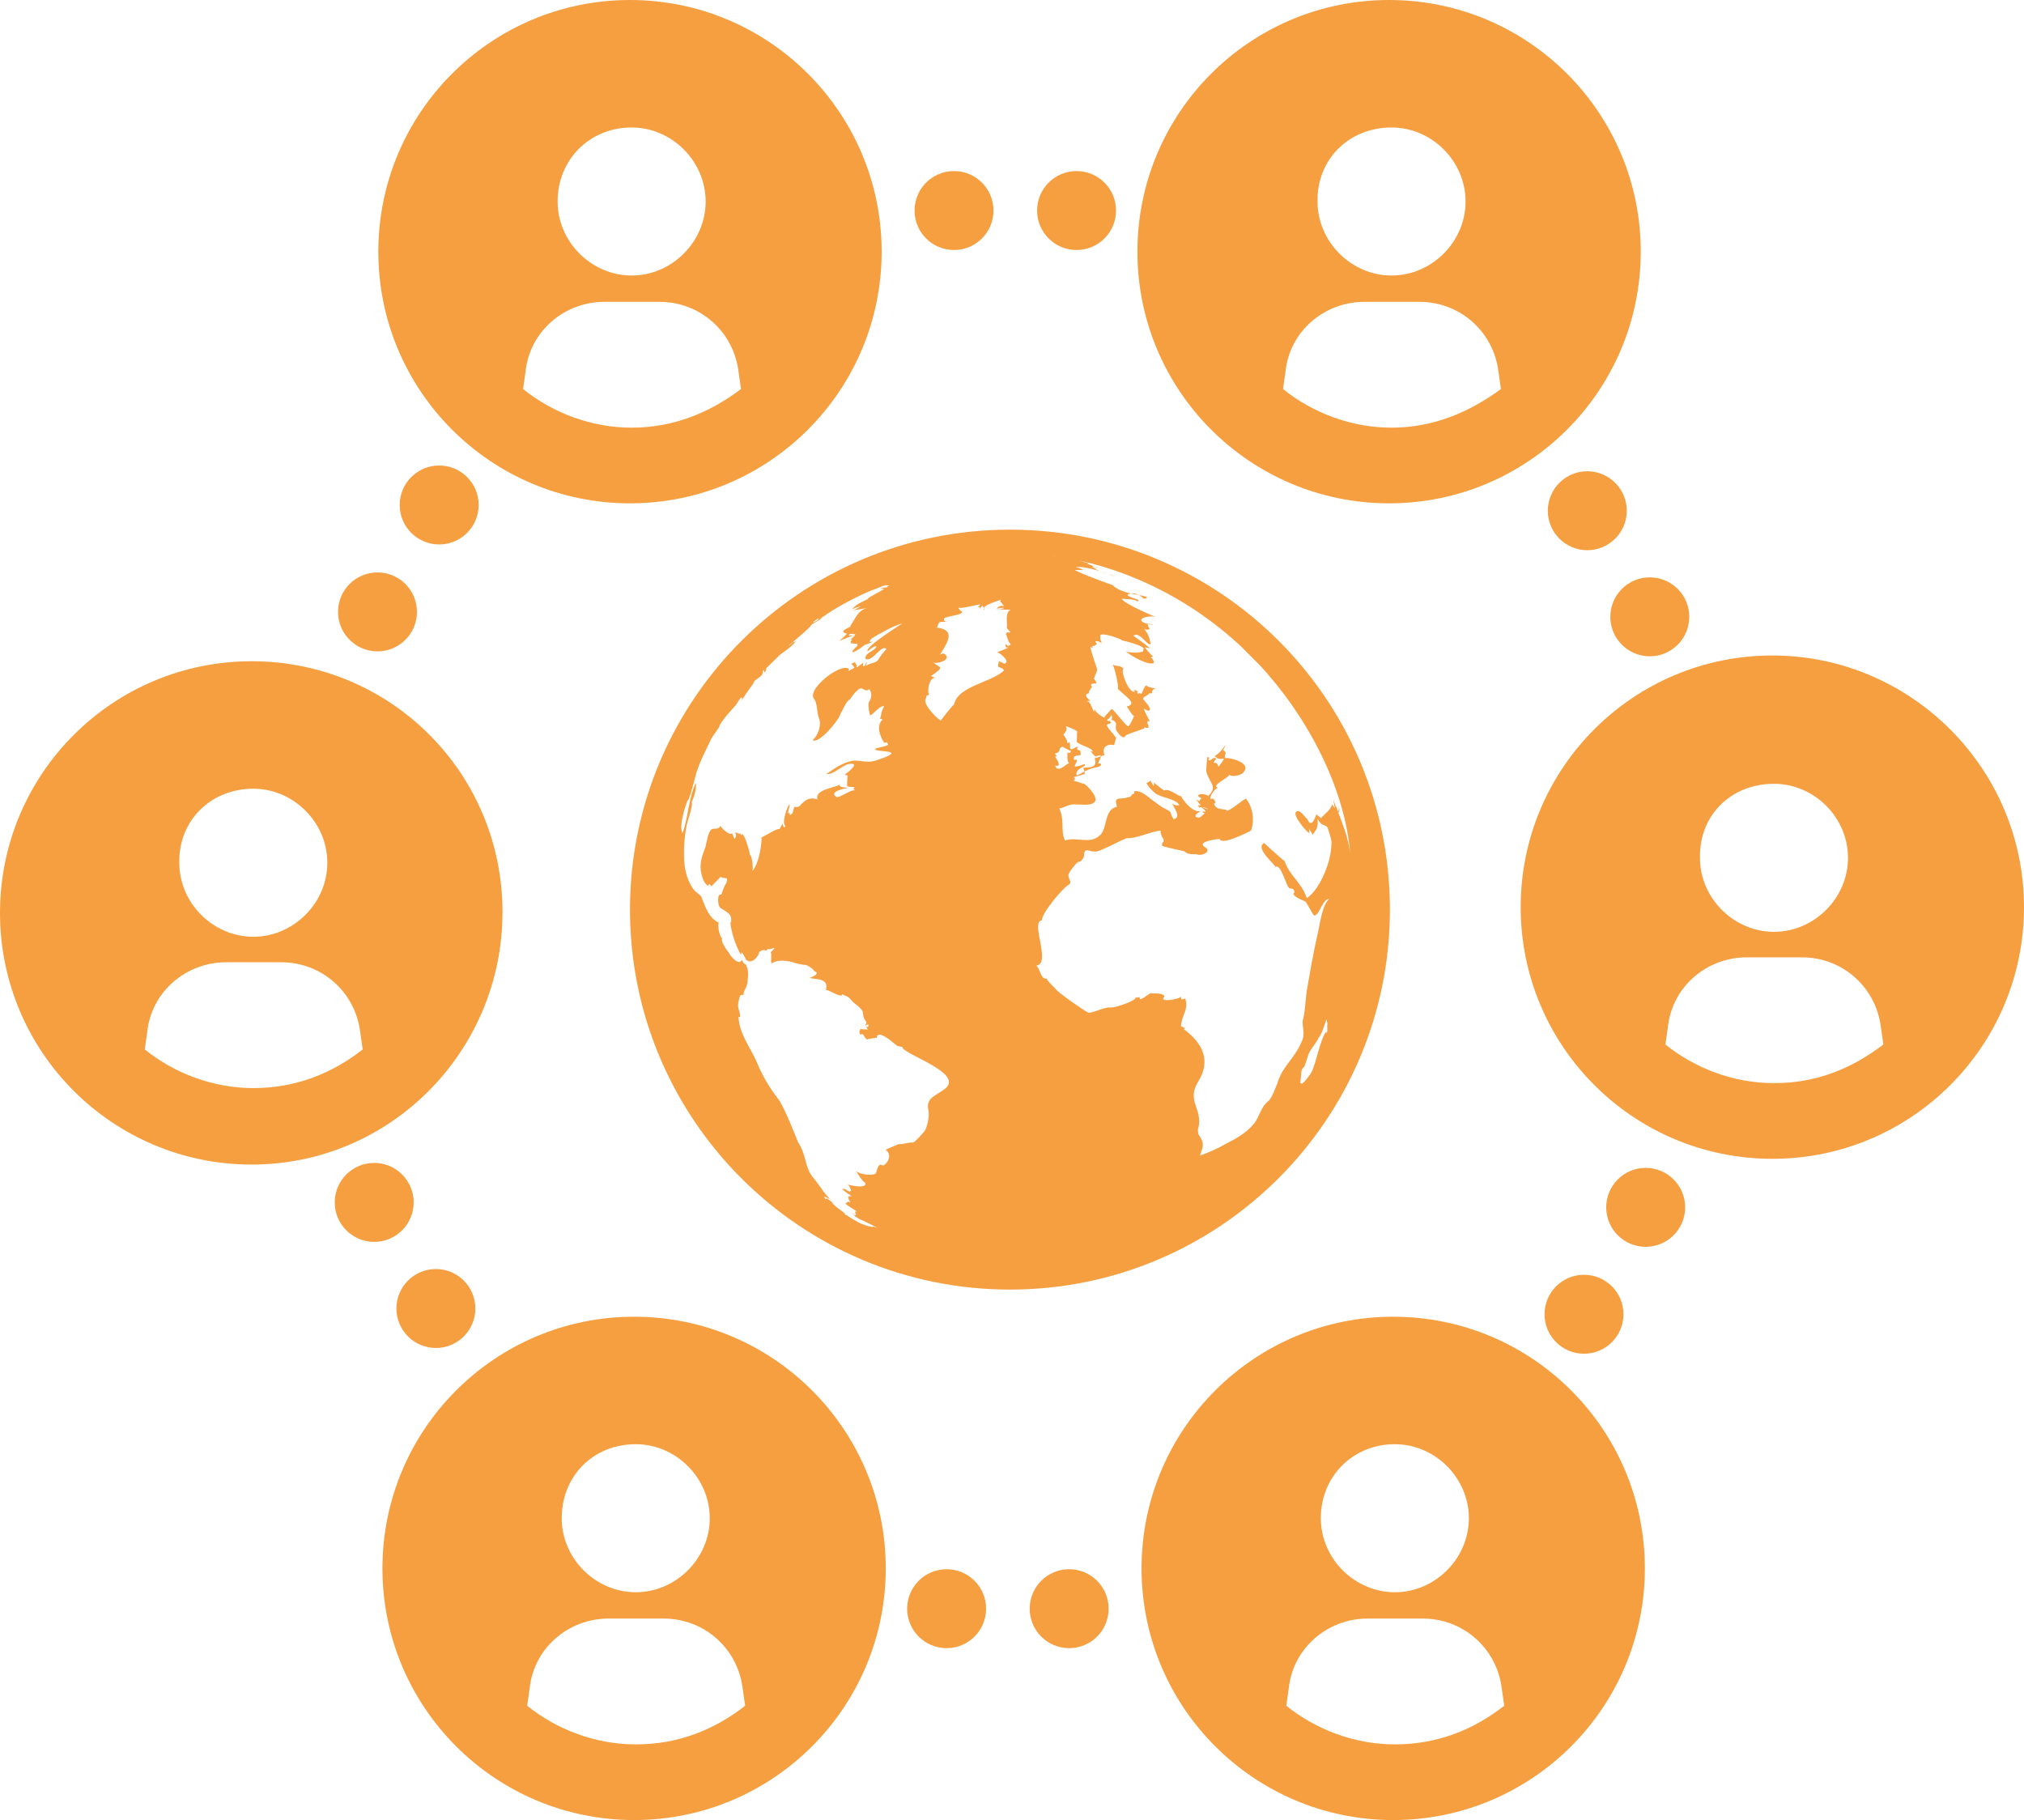
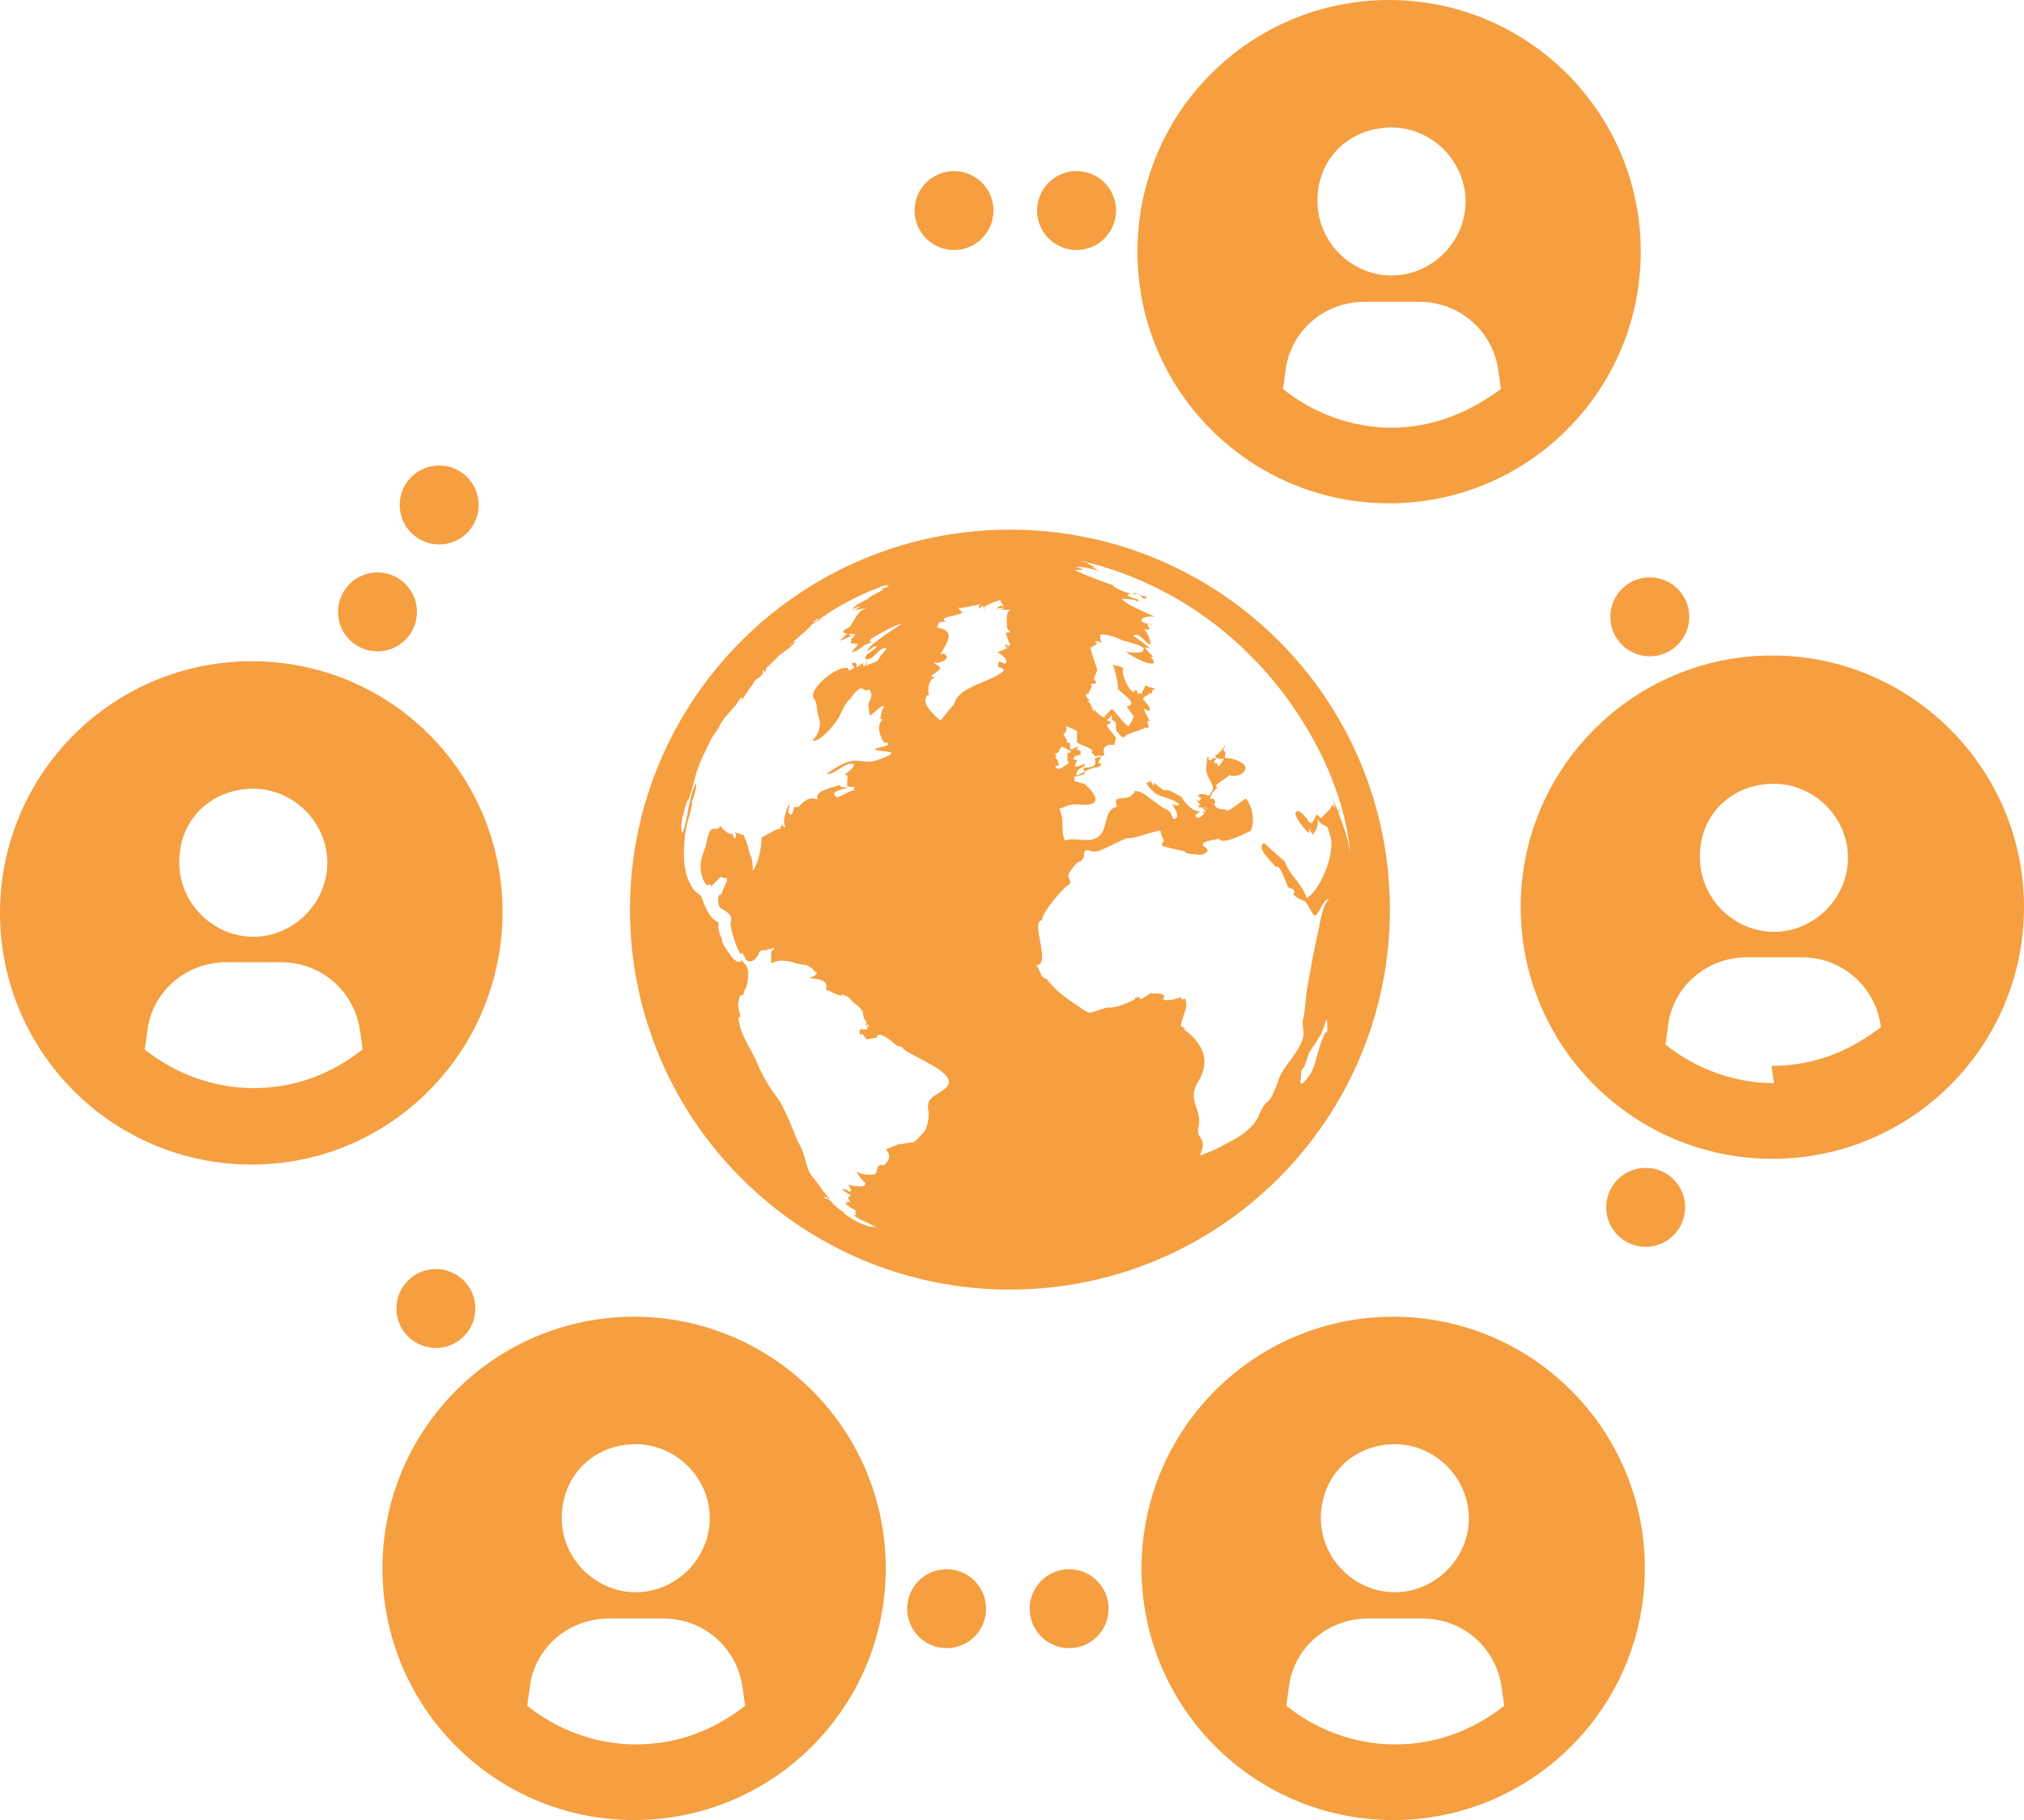
<svg xmlns="http://www.w3.org/2000/svg" xmlns:ns1="http://sodipodi.sourceforge.net/DTD/sodipodi-0.dtd" xmlns:ns2="http://www.inkscape.org/namespaces/inkscape" version="1.1" id="Calque_1" x="0px" y="0px" viewBox="0 0 246.1 221.3" xml:space="preserve" ns1:docname="ico-asso.svg" width="246.1" height="221.3" ns2:version="0.92.4 (5da689c313, 2019-01-14)">
  <defs id="defs47" />
  <ns1:namedview pagecolor="#ffffff" bordercolor="#666666" borderopacity="1" objecttolerance="10" gridtolerance="10" guidetolerance="10" ns2:pageopacity="0" ns2:pageshadow="2" ns2:window-width="1600" ns2:window-height="880" id="namedview45" showgrid="false" fit-margin-top="0" fit-margin-left="0" fit-margin-right="0" fit-margin-bottom="0" ns2:zoom="0.91543837" ns2:cx="-44.133049" ns2:cy="110.70001" ns2:window-x="0" ns2:window-y="20" ns2:window-maximized="1" ns2:current-layer="Calque_1" />
  <style type="text/css" id="style2">
	.st0{fill:#F59F40;}
</style>
  <g id="g42" transform="translate(-5.9,-18.3)">
    <circle class="st0" cx="121.9" cy="43.9" r="4.8" id="circle4" style="fill:#f59f40" />
    <circle class="st0" cx="136.8" cy="43.9" r="4.8" id="circle6" style="fill:#f59f40" />
-     <path class="st0" d="m 82.5,18.3 c -16.9,0 -30.6,13.7 -30.6,30.6 0,16.9 13.7,30.6 30.6,30.6 16.9,0 30.6,-13.7 30.6,-30.6 C 113.1,32 99.4,18.3 82.5,18.3 Z m 0.2,15.5 c 4.9,0 9,4.1 9,9 0,4.9 -4.1,9 -9,9 -4.9,0 -9,-4.1 -9,-9 0,-5.1 3.9,-9 9,-9 z m 0,36.5 c -4.9,0 -9.6,-1.8 -13.2,-4.7 l 0.3,-2.1 C 70.3,58.6 74.5,55 79.4,55 h 6.7 c 4.9,0 9,3.6 9.6,8.5 l 0.3,2.1 c -3.7,2.8 -8.1,4.7 -13.3,4.7 z" id="path8" ns2:connector-curvature="0" style="fill:#f59f40" />
    <path class="st0" d="m 174.8,18.3 c -16.9,0 -30.6,13.7 -30.6,30.6 0,16.9 13.7,30.6 30.6,30.6 16.9,0 30.6,-13.7 30.6,-30.6 0,-16.9 -13.7,-30.6 -30.6,-30.6 z m 0.3,15.5 c 4.9,0 9,4.1 9,9 0,4.9 -4.1,9 -9,9 -4.9,0 -9,-4.1 -9,-9 -0.1,-5.1 3.8,-9 9,-9 z m 0,36.5 c -4.9,0 -9.6,-1.8 -13.2,-4.7 l 0.3,-2.1 c 0.5,-4.9 4.7,-8.5 9.6,-8.5 h 6.7 c 4.9,0 9,3.6 9.6,8.5 l 0.3,2.1 c -3.8,2.8 -8.2,4.7 -13.3,4.7 z" id="path10" ns2:connector-curvature="0" style="fill:#f59f40" />
-     <circle class="st0" cx="198.9" cy="80.4" r="4.8" id="circle12" style="fill:#f59f40" />
    <circle class="st0" cx="206.5" cy="93.3" r="4.8" id="circle14" style="fill:#f59f40" />
-     <path class="st0" d="m 221.4,98 c -16.9,0 -30.6,13.7 -30.6,30.6 0,16.9 13.7,30.6 30.6,30.6 16.9,0 30.6,-13.7 30.6,-30.6 C 252,111.7 238.2,98 221.4,98 Z m 0.2,15.6 c 4.9,0 9,4.1 9,9 0,4.9 -4.1,9 -9,9 -4.9,0 -9,-4.1 -9,-9 -0.1,-5.2 3.8,-9 9,-9 z m 0,36.4 c -4.9,0 -9.6,-1.8 -13.2,-4.7 l 0.3,-2.1 c 0.5,-4.9 4.7,-8.5 9.6,-8.5 h 6.7 c 4.9,0 9,3.6 9.6,8.5 l 0.3,2.1 c -3.8,2.9 -8.1,4.7 -13.3,4.7 z" id="path16" ns2:connector-curvature="0" style="fill:#f59f40" />
+     <path class="st0" d="m 221.4,98 c -16.9,0 -30.6,13.7 -30.6,30.6 0,16.9 13.7,30.6 30.6,30.6 16.9,0 30.6,-13.7 30.6,-30.6 C 252,111.7 238.2,98 221.4,98 Z m 0.2,15.6 c 4.9,0 9,4.1 9,9 0,4.9 -4.1,9 -9,9 -4.9,0 -9,-4.1 -9,-9 -0.1,-5.2 3.8,-9 9,-9 z m 0,36.4 c -4.9,0 -9.6,-1.8 -13.2,-4.7 l 0.3,-2.1 c 0.5,-4.9 4.7,-8.5 9.6,-8.5 h 6.7 c 4.9,0 9,3.6 9.6,8.5 c -3.8,2.9 -8.1,4.7 -13.3,4.7 z" id="path16" ns2:connector-curvature="0" style="fill:#f59f40" />
    <circle class="st0" cx="206" cy="165.1" r="4.8" id="circle18" style="fill:#f59f40" />
-     <circle class="st0" cx="198.5" cy="178.1" r="4.8" id="circle20" style="fill:#f59f40" />
    <circle class="st0" cx="135.9" cy="213.9" r="4.8" id="circle22" style="fill:#f59f40" />
    <circle class="st0" cx="121" cy="213.9" r="4.8" id="circle24" style="fill:#f59f40" />
    <path class="st0" d="m 175.3,178.4 c -16.9,0 -30.6,13.7 -30.6,30.6 0,16.9 13.7,30.6 30.6,30.6 16.9,0 30.6,-13.7 30.6,-30.6 0,-16.9 -13.7,-30.6 -30.6,-30.6 z m 0.2,15.5 c 4.9,0 9,4.1 9,9 0,4.9 -4.1,9 -9,9 -4.9,0 -9,-4.1 -9,-9 0,-5.1 3.9,-9 9,-9 z m 0,36.5 c -4.9,0 -9.6,-1.8 -13.2,-4.7 l 0.3,-2.1 c 0.5,-4.9 4.7,-8.5 9.6,-8.5 h 6.7 c 4.9,0 9,3.6 9.6,8.5 l 0.3,2.1 c -3.7,2.9 -8.1,4.7 -13.3,4.7 z" id="path26" ns2:connector-curvature="0" style="fill:#f59f40" />
    <path class="st0" d="m 83,178.4 c -16.9,0 -30.6,13.7 -30.6,30.6 0,16.9 13.7,30.6 30.6,30.6 16.9,0 30.6,-13.7 30.6,-30.6 0,-16.9 -13.7,-30.6 -30.6,-30.6 z m 0.2,15.5 c 4.9,0 9,4.1 9,9 0,4.9 -4.1,9 -9,9 -4.9,0 -9,-4.1 -9,-9 0,-5.1 3.8,-9 9,-9 z m 0,36.5 c -4.9,0 -9.6,-1.8 -13.2,-4.7 l 0.3,-2.1 c 0.5,-4.9 4.7,-8.5 9.6,-8.5 h 6.7 c 4.9,0 9,3.6 9.6,8.5 l 0.3,2.1 c -3.7,2.9 -8.1,4.7 -13.3,4.7 z" id="path28" ns2:connector-curvature="0" style="fill:#f59f40" />
    <circle class="st0" cx="58.9" cy="177.4" r="4.8" id="circle30" style="fill:#f59f40" />
-     <circle class="st0" cx="51.4" cy="164.5" r="4.8" id="circle32" style="fill:#f59f40" />
    <path class="st0" d="m 36.5,98.7 c -16.9,0 -30.6,13.7 -30.6,30.6 0,16.9 13.7,30.6 30.6,30.6 C 53.4,159.9 67,146.1 67,129.2 67,112.3 53.4,98.7 36.5,98.7 Z m 0.2,15.5 c 4.9,0 9,4.1 9,9 0,4.9 -4.1,9 -9,9 -4.9,0 -9,-4.1 -9,-9 -0.1,-5.1 3.8,-9 9,-9 z m 0,36.4 c -4.9,0 -9.6,-1.8 -13.2,-4.7 l 0.3,-2.1 c 0.5,-4.9 4.7,-8.5 9.6,-8.5 h 6.7 c 4.9,0 9,3.6 9.6,8.5 l 0.3,2.1 c -3.7,2.9 -8.1,4.7 -13.3,4.7 z" id="path34" ns2:connector-curvature="0" style="fill:#f59f40" />
    <circle class="st0" cx="51.8" cy="92.7" r="4.8" id="circle36" style="fill:#f59f40" />
    <circle class="st0" cx="59.3" cy="79.7" r="4.8" id="circle38" style="fill:#f59f40" />
    <path class="st0" d="m 128.7,82.7 c -25.5,0 -46.2,20.7 -46.2,46.2 0,25.5 20.7,46.2 46.2,46.2 25.5,0 46.2,-20.7 46.2,-46.2 0,-25.6 -20.7,-46.2 -46.2,-46.2 z m 5.5,27.2 c 0.8,-0.1 0.3,-0.7 0.9,-0.8 0,0 0.9,0.5 1,0.5 0,0.2 -0.1,0.3 -0.4,0.2 0,0.3 -0.1,1.1 0.2,1.3 -0.3,0 -1.4,1.3 -1.7,0.3 1,0.2 0,-1 0,-1.1 0.4,-0.1 0,-0.1 0,-0.4 z m 1.3,-3.3 c 0.1,0 1.4,0.5 1.4,0.7 -0.1,0 0,1.1 -0.1,1.1 0.1,0.5 1.8,0.7 2,1.3 -0.1,0 -0.2,-0.1 -0.3,-0.1 0.1,0.2 0.4,0.5 0.6,0.7 1.2,-0.5 0.4,0.4 0.3,0.9 0.1,-0.1 0.2,-0.1 0.4,0 0,0.4 -0.8,0.4 -1,0.5 -0.6,0.1 -1.3,0.6 -2,0.9 -0.2,-1 1.3,-1 1,-1.4 -0.4,0.1 -0.7,0.3 -1.2,0.3 -0.1,-0.3 0.7,-1 -0.1,-0.8 -0.2,-0.6 0.4,-0.5 0.8,-0.6 0,0.1 0,-0.6 -0.1,-0.6 0.1,0.2 -0.7,-0.2 -0.2,-0.3 -0.1,-0.4 -0.9,0.6 -1,0 0,-0.1 0.1,-0.6 -0.2,-0.7 0.1,0.1 0,0.2 -0.2,0.1 0.3,0 -0.4,-1 -0.4,-1 0.3,-0.3 0.5,-0.6 0.3,-1 z m -14.6,44 c -1.2,1 -2.5,1.1 -2.1,2.8 0.1,0.6 -0.1,1.7 -0.4,2.3 -0.1,0.2 -1.5,1.8 -1.6,1.5 -0.3,0 -1.5,0.3 -1.6,0.2 0,0 -1.7,0.7 -1.6,0.7 1,0.8 -0.1,2 -0.4,1.9 -0.6,-0.4 -0.7,0.9 -0.8,0.9 0.1,0.3 -1.6,0.4 -2.4,-0.2 0.3,0.5 0.8,1.3 1.1,1.4 0.3,0.9 -2.3,0.2 -2.2,0.2 0.3,0.1 0.4,0.6 0.5,0.8 -0.1,0 -0.2,0 -0.1,0.1 -0.3,0 -0.7,-0.5 -1,-0.3 0,0 0,0.1 0,0 0.1,0.1 0.9,0.7 0.8,0.6 0.1,0 0.2,0.1 0.3,0.3 -0.2,-0.1 -0.3,-0.1 -0.2,0 -0.4,-0.1 0,0.5 0.1,0.7 -0.5,-0.2 -0.2,0 -0.6,0.1 0,0.2 1.3,0.9 1.4,1 -0.4,0 -0.2,0.1 -0.1,0.4 -0.6,0.2 -0.1,-0.1 -0.4,-0.2 0.1,0.4 0.5,0.5 0.9,0.8 0,0 0,0 0.1,0 -0.1,0 1.8,0.8 1.9,1 -0.2,-0.1 -0.4,-0.2 -0.6,-0.2 0.1,0 0.1,0.1 0.2,0.1 -0.5,0 -1.5,-0.4 -1.9,-0.6 0.1,0 -0.6,-0.3 -1.3,-0.8 0.5,0.2 -0.2,-0.1 -0.4,-0.2 0,0 0,0 0,0 0.5,0.2 -0.2,-0.1 0.2,0 -0.7,-0.6 -0.9,-0.6 -1.6,-1.3 -0.1,0 0,0 0,0 0,0 0,0 0,0 0,0 0,0 0,0 0,0 0,0 0,0 0,0 0.1,0 0.1,0 -0.1,-0.1 -0.6,-0.5 -0.8,-0.6 0,0 -0.1,0.3 -0.3,-0.2 0.4,0.1 0.4,0.2 0.7,0.3 -0.2,-0.3 -0.4,-0.4 -0.6,-0.7 0.1,0 0.1,0 -0.1,-0.1 0.1,0.1 -1.1,-1.6 -1.4,-1.9 -1,-1.3 -0.7,-2.6 -1.8,-4.3 0,0 -1.7,-4.4 -2.4,-5.2 -1.2,-1.6 -1.9,-2.8 -2.6,-4.5 -0.8,-1.8 -2.1,-3.4 -2.2,-5.4 0.1,0.1 -0.2,-0.2 0.2,0 0,-0.8 -0.4,-1.1 -0.2,-1.9 0.1,-0.4 0.1,-1 0.6,-0.8 0,-0.7 0.4,-0.7 0.5,-1.7 0.1,-0.9 0.1,-1.4 -0.2,-2 -0.2,-0.1 -0.4,-0.3 -0.5,-0.6 -0.3,0.8 -1.4,-0.4 -1.6,-0.9 0,0 -1,-1.2 -0.8,-1.7 -0.3,-0.2 -0.6,-1.6 -0.4,-1.9 -1.2,-0.6 -1.6,-1.8 -2.1,-3.1 -0.1,-0.3 -0.6,-0.5 -1,-1 -0.7,-1 -1,-2.1 -1.1,-3.3 -0.1,-1.5 0,-3 0.3,-4.5 0.1,-0.5 0.8,-2.4 0.6,-2.8 0.4,-0.8 0.6,-1.8 0.5,-2.3 -0.9,1.9 -0.9,4.1 -1.6,6.1 -0.5,-0.8 0.3,-3.2 0.6,-4 0.1,0.4 0.8,-2.3 0.9,-2.7 0.4,-1.7 1.4,-3.5 1.9,-4.6 0.2,-0.5 1.1,-1.5 1.1,-1.8 0.5,-0.9 1.3,-1.7 2,-2.5 0,0 0.9,-1.6 0.7,-0.5 0,-0.2 1.4,-2.1 1.4,-2.1 0.1,-0.6 1,-0.6 1.2,-1.4 -0.2,0.2 0,0 -0.1,0.1 0.3,-1 0.1,0.7 0.5,-0.5 0,0 0,0 0,0 -0.2,0.1 0.4,-0.3 -0.2,0.1 0.5,-0.5 1.6,-1.5 1.3,-1.3 0,0 -0.4,0.3 -0.4,0.3 0.2,-0.2 0.7,-0.4 0.8,-0.7 0,0.1 -0.1,0.1 -0.1,0.1 0.6,-0.5 1.8,-1.2 2.2,-1.9 -0.1,0.1 -0.3,0.2 -0.3,0.2 -0.1,0.1 -0.4,0.3 0,0 0,0 0,-0.1 0,-0.1 -0.2,0.2 -0.5,0.5 -0.6,0.5 0.2,-0.2 0.3,-0.2 0.1,-0.1 0.8,-0.7 1.7,-1.4 2.5,-2.2 0,0 0,0 0,0 0.1,-0.3 0.8,-0.6 1.1,-0.8 0,0 0,0 0,0 0.3,-0.2 0.2,-0.2 0.5,-0.4 -1.8,1 0.2,-0.1 -0.7,0.4 0.3,-0.1 -0.5,0.3 -0.6,0.3 0.2,-0.2 0.9,-0.7 0.7,-0.4 0,0 -0.1,0 0,0 0,0 0,0 -0.1,0.1 0.3,-0.2 0.6,-0.4 1,-0.6 -0.1,0 -0.1,0 0,0 0.2,-0.2 -0.4,0.2 -0.8,0.5 2.1,-1.5 4.6,-2.8 6.8,-3.7 0,0 0,0 0,0 0.3,-0.1 0,0 0,0 0,0 0,0 0,0 0,0 0,0 0,0 0,0 0,0 0,0 0,0 -0.1,0.1 -0.2,0.1 0.4,-0.1 -0.8,0.4 -1,0.5 0.9,-0.4 1.6,-0.8 2.6,-1.1 -0.1,0.1 -0.3,0.1 -0.4,0.2 0,0 0,0 0,0 0,0 0,0 0,0 0.2,-0.1 0.5,-0.2 0.7,-0.1 -0.2,0.1 -0.2,0.1 -0.1,0.1 -0.1,0 0,0 0,0 -0.1,0 -0.1,0 -0.2,0.1 0.1,0 0.4,-0.1 0.1,0 -0.1,0 -1.4,0.2 -0.5,0.2 0,0 0,0 0.1,0 -0.5,0.4 -1.4,0.7 -2,1.2 0,0 -0.2,0.1 0.1,0 -0.6,0.3 -1.6,0.7 -2,1.3 0.2,-0.1 0.4,-0.2 0.6,-0.3 -0.1,0 -0.1,0.1 -0.1,0.1 0.2,-0.1 0.3,-0.1 0.5,-0.2 -0.1,0.2 -0.6,0.4 -0.9,0.5 0.6,-0.1 1,-0.1 1.7,-0.3 -1.3,0.5 -1.3,1.3 -2.1,2.3 0.1,-0.1 0.1,-0.1 0.2,-0.1 -0.2,0.2 -0.9,0.4 -1,0.7 0.1,0.1 0.3,0.3 0.5,0.2 0,0.1 -0.9,0.9 -1,1 0.2,-0.2 1.8,-0.7 1.8,-0.8 -0.4,0.2 -0.3,0 -0.6,0.1 0.1,-0.1 0.1,-0.1 0,-0.1 0.3,-0.3 0.7,0 0.8,-0.1 -0.1,0.3 -0.5,0.6 -0.6,0.6 0.1,0 0.2,0.1 0.2,0.1 -0.2,0.1 -0.1,0.3 -0.2,0.4 0,0 1.3,0.2 1,-0.1 -0.3,0.4 -0.3,0.5 0.1,0.3 -0.3,0.1 -0.8,0.6 -0.9,0.9 0.5,0 1.7,-1 1.4,-0.8 0.1,-0.1 1.1,-0.4 1.1,-0.5 -0.1,0 -0.3,0.1 -0.4,0 0.1,-0.1 0.2,-0.3 0.3,-0.4 -0.1,0.1 -0.2,0.1 -0.3,0.2 0.1,-0.1 0.1,-0.1 0,0 1.3,-0.8 2.9,-1.7 4,-2 -0.4,0.3 -4.6,2.9 -4.2,3.4 0.3,-0.2 0.7,-0.7 1.1,-0.6 -0.4,0.7 -1.2,0.6 -1.4,1.4 0.1,0 0.1,0 0,0.1 0.9,0.5 1.9,-1.8 2.6,-1.2 -0.2,0.2 -0.8,0.9 -1,1.3 -0.3,0.5 -1.2,0.4 -1.5,0.8 0,-0.2 0.1,-0.3 0.1,-0.5 -0.1,0 -0.2,0.6 -0.4,0.5 -0.1,-0.1 -0.1,-0.3 0,-0.4 -0.2,0 -0.7,0.6 -0.9,0.5 0.3,-0.3 -0.2,-0.3 -0.1,-0.6 -0.2,0.1 -0.3,0.1 -0.5,0.2 0.7,0.7 0.3,0.4 -0.3,0.9 0,-0.1 0,-0.2 0,-0.3 -1.1,-0.7 -5.2,2.6 -4.2,3.7 0.4,0.5 0.3,1.7 0.6,2.4 0.3,0.7 -0.1,2 -0.8,2.6 0.8,0.5 3.2,-2.5 3.3,-3 0.1,-0.2 1,-2.1 1.2,-1.9 0.3,-0.4 0.5,-0.8 0.9,-1.1 0.7,-0.8 0.8,0.3 1.5,-0.2 0.3,0.4 0.3,0.9 0.1,1.3 0.2,0 0.3,0 0.5,0 -1.2,-0.4 -0.5,1.9 -0.5,1.9 0.3,-0.1 1.4,-1.4 1.7,-1.1 -0.4,0.6 -0.3,1 -0.5,1.5 0.1,0 0.2,0 0.3,0.1 -0.8,0.8 -0.3,2 0.2,2.8 0.1,0 0.3,0 0.4,-0.1 -0.1,0.1 0,0.2 0.1,0.3 -0.1,0.3 -1.6,0.4 -1.6,0.6 0.1,0.4 4.4,0 0,1.4 -1,0.3 -1.9,-0.1 -2.7,0 -1.2,0.2 -2.2,0.9 -3.2,1.6 0.7,0.2 2,-1.1 2.7,-1.2 1.7,-0.3 -0.5,1.3 -0.5,1.3 0.1,0 0.3,0.1 0.4,0.1 -0.1,-0.2 -0.1,1.4 -0.1,1.3 0.3,0.1 0.6,0.1 0.9,0.1 -0.5,1 0,-0.1 0,0.4 -0.5,-0.1 -1.9,1 -2.2,0.8 -1.1,-0.7 1.4,-1.1 1.4,-1.1 -0.3,-0.1 -1.1,0 -1,-0.4 -0.6,0.4 -3.1,0.6 -2.7,1.8 -0.9,-0.3 -1.4,0 -2,0.6 -0.2,0.3 -0.5,0.4 -0.8,0.3 -0.2,0.4 -0.1,0.9 -0.6,1 0.1,-0.3 -0.1,-0.3 -0.2,-0.2 0,-0.1 0.3,-1.2 0.2,-1.1 -0.3,0.2 -1,2.4 -0.5,2.6 -0.2,0.5 -0.3,-0.2 -0.4,-0.2 -0.1,0.2 -0.2,0.4 -0.3,0.6 -0.4,-0.1 -1.8,0.9 -2.2,1 0,1 -0.3,3.1 -1.1,4.1 0.1,-0.4 -0.1,-2 -0.3,-1.9 0,-0.2 -0.8,-3.3 -1.1,-2.4 0,-0.1 -0.1,-0.2 -0.1,-0.3 -0.1,0.2 -0.4,-0.1 -0.7,-0.1 0.3,0.1 0.2,0.7 0,0.8 -0.1,-0.2 -0.2,-0.5 -0.3,-0.7 -0.2,0.4 -1.3,-0.6 -1.4,-0.9 -0.2,0.5 -0.7,0.3 -1,0.4 -0.5,0.2 -0.7,1.7 -0.8,2.1 -0.4,1.1 -0.7,1.8 -0.6,2.9 0.1,0.6 0.3,1.6 0.9,1.9 0.1,-0.4 0.4,0 0.4,0.1 0,-0.1 1.2,-1.2 1.1,-1.2 0.6,0.4 1,-0.2 0.7,0.8 -0.1,0 -0.6,1.3 -0.6,1.4 -0.5,-0.3 -0.5,1.3 -0.1,1.6 0.9,0.6 1.4,0.7 1.3,1.7 -0.3,-0.2 0.3,2.6 1.2,4 0,-0.1 0,-0.2 0.1,-0.3 0.2,0.3 0.4,0.6 0.5,0.9 0.4,0.3 0.8,0.3 1.3,-0.3 0.5,-0.6 0,-0.6 0.8,-0.9 0.3,0.1 0.5,0.1 0.5,-0.1 0.1,0 0.2,0 0.2,0 0.3,0.1 1.2,-0.6 0.2,0.4 0.2,0.1 -0.1,1.5 0.2,1.3 0.9,-0.6 2.6,-0.1 2.8,0 0.3,0.1 1.4,0.3 1.2,0.2 0.4,0.1 1.1,0.6 1.1,0.8 0.9,0.2 -0.4,0.8 -0.6,0.8 0.7,0.2 2.5,0 2,1.5 0,-0.3 2,1.1 2,0.5 0.4,0.2 0.7,0.2 1.1,0.7 0.4,0.5 1.1,0.8 1.4,1.4 0,0.1 0.1,1 0.3,1 0,0.2 0.3,0.2 0,0.7 0.2,0 0.2,-0.2 0.4,-0.1 0,0.3 -0.1,0.3 -0.3,0.2 0.1,0.1 0.1,0.2 0.2,0.4 -0.5,-0.1 -0.5,0 -0.9,-0.1 0,0.1 0,0.2 -0.1,0.2 0,0.8 0.3,0.4 0.3,0.4 0.3,0.1 0.3,0.6 0.7,0.7 0,-0.1 0.9,-0.2 1.1,-0.2 0,-1 1.6,0.2 1.9,0.5 0.8,0.6 0.3,0.4 1.2,0.6 0.1,0.9 7.4,3.1 5.3,5 -1.1,1 2.1,-1.9 0,0 z m 7.4,-56 c 0.1,0.2 0.3,0.4 0.5,0.6 -0.2,0 -0.8,-0.1 -0.5,0.4 0,-0.1 0.2,0.9 0.5,1 -0.2,0.3 -0.4,0.3 -0.6,0 -0.1,0.4 0,0.5 0.4,0.4 0,0 -1.3,0.6 -1.5,0.6 0.3,0 1.8,1.2 0.9,1.4 -0.2,-0.1 -0.4,-0.2 -0.6,-0.3 -0.1,0.2 -0.2,0.5 -0.1,0.7 0.7,0.2 0.5,0.3 0.7,0.4 -1.5,1.5 -5.7,1.9 -6.1,4.2 0.1,-0.3 -1.4,1.6 -1.6,1.9 -0.1,0.1 -2.4,-2 -1.8,-2.7 0,-0.3 0.1,-0.4 0.4,-0.4 -0.3,-0.3 -0.1,-2.2 0.8,-2.1 -0.1,0 -0.7,-0.2 -0.6,-0.2 1.7,-1.2 1.2,-0.9 0.2,-1.7 0.3,0.3 1.9,-0.1 1.7,-0.7 -0.2,-0.4 -0.5,-0.4 -0.8,-0.2 1,-1.6 1.9,-3 -0.4,-3.3 0.2,-0.2 0.1,-0.6 0.5,-0.7 0,0 0.8,0 0.9,0 -0.4,0 -0.6,-0.1 -0.5,-0.4 0.3,-0.3 2.2,-0.4 2.2,-0.8 -0.2,-0.1 -0.4,-0.3 -0.5,-0.6 0,0.4 2.6,-0.4 2.7,-0.3 -0.1,0.1 -0.2,0.2 -0.3,0.3 0,0 0.1,0 0.2,0 0,0.1 0,0.1 0,0.2 0,0 1,-1 0.4,-0.4 0,0.2 0.3,0.6 0.2,0.6 -0.6,-0.6 2,-1.2 2,-1.3 0,0 0,0.1 -0.1,0.2 0.2,0.2 0.3,0.4 0.5,0.6 -0.4,-0.1 -0.7,0 -0.9,0.3 0.1,0 0.4,-0.1 0.9,-0.1 0,0.1 -1,0.3 -0.9,0.1 -0.2,0.1 2.1,0.2 1.9,0.1 -1.1,0.1 -0.5,2 -0.7,2.2 0.1,0.3 0.2,-0.2 0,0 z m 38.9,49.3 c 0,0 -0.1,0 0,0 -0.1,0.1 0,0 0,0 0,-0.1 -0.2,-0.1 -0.1,-0.1 -0.7,1 -1.1,3.5 -1.7,4.8 0,0.1 -1.2,1.8 -1.3,1.4 -0.2,0.1 0,-0.4 -0.1,-0.3 0.2,-0.4 -0.1,-1.3 0.5,-1.7 0,0 0.5,-1.5 0.5,-1.5 0.2,-0.6 1.2,-1.7 1.2,-2 0.4,-0.3 0.8,-1.8 1,-2.3 0,0.3 0.1,0.3 0.1,0.7 -0.1,0.1 0.1,0.7 -0.1,1 z m 1.5,-27.6 c 0,0.2 0,1.3 -0.3,0.1 -0.1,0.3 -0.3,0.1 -0.5,-0.3 -0.3,0.8 -0.8,1 -1.4,1.7 -0.1,-0.2 -0.4,-0.3 -0.5,-0.5 -0.2,0.3 -0.6,1.9 -1.2,0.5 -0.1,0.1 -0.8,-1.2 -1.3,-0.8 -0.5,0.4 1.3,2.5 1.6,2.6 0,-0.2 0,-0.4 0,-0.6 0,0 0,0 0,-0.1 0,0 0,0 0,0.1 0,0.2 0.4,0.7 0.4,0.8 0.5,-0.7 0.7,-0.9 0.6,-2 0.4,0.9 0.7,0.7 1.1,1 0.1,-0.2 0.6,1.7 0.6,1.8 0,0.8 -0.1,1.5 -0.3,2.3 -0.5,1.8 -1.5,3.8 -2.7,4.6 -0.7,-2 -2.1,-2.7 -2.7,-4.5 -0.1,0 -2.5,-2.2 -2.5,-2.2 -1.1,0.6 1.1,2.4 1.4,2.9 0.7,-0.4 1.3,2.5 1.7,2.6 0.4,0.1 0.5,0 0.6,0.5 -0.6,0.4 1.3,1.1 1.3,1.1 0.3,0.3 1,1.8 1.1,1.7 0.6,0.1 1,-2 1.8,-2 -0.9,0.9 -1.1,3.1 -1.4,4.3 -0.5,2.2 -0.9,4.5 -1.3,6.8 -0.1,0.5 -0.3,3.5 -0.5,3.6 -0.1,1 0.4,1.7 -0.2,2.8 -0.8,1.9 -2.4,3 -2.9,5 -0.1,0.1 -0.6,1.7 -1.1,2.1 -1,0.8 -1,1.9 -1.8,2.8 -0.9,1.1 -2.2,1.8 -3.4,2.4 -1,0.6 -2.2,1.1 -3.1,1.4 0.5,-1.3 0.5,-1.6 -0.2,-2.6 0,-0.1 -0.1,-0.7 0,-0.7 0.6,-2.4 -1.5,-3.3 0,-5.7 1.6,-2.6 0.5,-4.7 -1.8,-6.4 0.1,0 0.2,0 0.2,-0.1 -0.1,0 -0.4,-0.2 -0.5,-0.2 0,-1.2 1,-2.1 0.5,-3.4 -0.3,0.1 -0.5,0.3 -0.5,-0.2 -0.2,0.1 -0.3,0.2 -0.5,0.2 0,0.1 -2.3,0.5 -1.5,-0.2 -0.1,-0.5 -1.2,-0.4 -1.6,-0.4 0,-0.1 0,-0.1 0.1,-0.1 -0.5,0.1 -1.1,0.8 -1.5,0.8 0,-0.4 -0.1,-0.2 -0.6,-0.2 0.5,0.2 -2.4,1.3 -3,1.2 -0.7,-0.1 -2.3,0.8 -2.7,0.6 0,0.1 -3.4,-2.2 -3.9,-2.8 -0.2,-0.3 -1.1,-1 -1.1,-1.3 -0.8,0.1 -0.8,-1.2 -1.3,-1.6 1.9,-0.2 -0.8,-5.4 0.7,-5.5 -0.1,-0.8 2.5,-3.9 3.2,-4.3 0.7,-0.4 -0.4,-0.9 0.2,-1.6 0,-0.1 1,-1.4 1.1,-1.2 0.2,0 0.6,-0.5 0.6,-0.7 0,-1.3 0.8,-0.4 1.3,-0.6 0.1,0.4 3.6,-1.6 4,-1.6 1,0.1 2.8,-0.8 4,-0.9 0,0.2 0.2,0.9 0.3,0.9 0.3,0.6 -0.2,0.4 -0.1,0.9 -0.2,0.1 2.7,0.7 2.7,0.7 0.5,0.5 1.1,0.3 1.6,0.4 0.6,0.2 1.8,-0.4 0.9,-0.9 -1.1,-0.7 1.7,-1 1.8,-1 0.2,0.9 3.8,-1 3.8,-1 0.5,-1.3 0.2,-2.9 -0.6,-3.9 -0.6,0.3 -1.4,1.1 -2.3,1.5 -0.1,-0.4 -1.3,0.1 -1.6,-0.9 0.4,0.1 0,-0.9 -0.4,-0.5 -0.2,-0.4 0.6,-1.4 0.9,-1.4 -0.9,-0.3 1.1,-1.1 1.4,-1.6 0.2,0.3 1.3,0.1 1.6,-0.2 1.4,-1.3 -2,-2 -2.1,-1.8 -0.3,-0.4 0.4,-0.6 -0.3,-1 0.1,-0.1 0.3,-0.5 0.3,-0.7 0,0.2 -0.9,1.3 -1.3,1.4 0.7,1 1.8,-0.5 0.5,1.3 -0.2,-0.2 -0.2,-0.6 -0.6,-0.4 0,-0.2 0.1,-0.4 0.3,-0.5 -0.4,-0.5 -0.7,0.5 -1,0 0.2,-0.1 0.2,-0.1 -0.1,-0.3 0,0.1 -0.2,1.6 -0.1,1.9 0.4,1.4 1.4,1.7 0.2,2.9 -0.1,-0.2 -1,-0.4 -1.2,-0.1 -0.1,0.2 0.4,0.3 0.4,0.4 -0.1,0 -0.3,0.2 -0.2,0.3 -0.2,0 -0.3,-0.1 -0.5,-0.3 0.2,0.3 0.3,0.5 0.6,0.8 -0.1,0 -0.2,0 -0.3,0 0,0.1 0.1,0.3 0.1,0.3 0,-0.1 0.8,-0.1 1.1,0.2 0,0 0,0 0,0 -0.3,-0.1 -0.6,-0.2 -0.9,-0.3 0.2,0.2 0.5,0.3 0.6,0.6 -0.3,0 -0.2,-0.1 -0.4,0 0.1,0.1 0.2,0.2 0.3,0.2 -0.2,0.1 -0.6,0.6 -0.7,0.5 -1,0 0,-0.7 0.2,-0.8 -0.9,0.3 -2.1,-1.2 -2.4,-1.8 -0.2,0.1 -1.5,-1 -2,-0.7 0.1,0.2 -1.3,-0.9 -1.3,-1 0.1,0.3 -0.1,0.4 0,0.5 0,0 -0.4,-0.6 -0.4,-0.7 0,0.1 -0.5,0.3 -0.5,0.3 0.2,0.5 0.7,0.9 1,1.2 0.7,0.6 2.6,0.7 3,1.5 -0.4,0.1 -0.9,-0.1 -0.9,-0.3 0,0.3 1.3,1.8 0.2,2 -0.6,-0.9 0,-0.7 -0.9,-1.2 -0.7,-0.3 -1.2,-0.8 -1.8,-1.2 -0.5,-0.4 -1.1,-0.9 -1.7,-1 -0.8,-0.1 0,0.3 -0.7,0.4 0.1,0.4 -1.3,0.5 -1.5,0.5 -0.7,0.1 -0.3,0.6 -0.3,1 -1.6,0.3 -1.1,2.7 -2.1,3.5 -1.2,1.1 -2.8,0.1 -4.2,0.6 -0.6,-1.2 0,-2.4 -0.7,-3.9 0.7,-0.1 1,-0.5 1.9,-0.5 0.6,0 1.8,0.2 2.3,-0.2 0.8,-0.5 -0.9,-2.2 -1.2,-2.3 -0.1,0 -1.3,-0.4 -1.3,-0.4 0.1,0 0.4,-0.3 0,-0.4 0.1,0 1.4,-0.4 1.4,-0.4 0,-0.3 -0.1,-0.5 -0.2,-0.7 0.3,-0.2 1.9,0.2 1.4,-1.2 0.4,-0.1 0.7,-0.2 1.2,-0.4 -0.4,-1 0.4,-1.4 1.2,-1.2 -0.1,-0.1 0.4,-1.1 0.1,-1 -0.2,-0.4 -1.1,-1.2 -1,-1.5 0.2,-0.1 0.3,-0.1 0.5,-0.2 -0.3,-0.6 -0.3,0.1 -0.5,-0.4 0.2,0 0.5,-0.4 0.5,-0.6 0.1,0.2 0.2,0.4 0,0.6 0,0 0.1,0 0,0 0.2,0 0.6,0.3 0.6,0.5 0,0.4 -0.1,0.7 0.1,0.9 0.2,0.2 0.5,0.9 1,0.7 -0.2,-0.3 2,-0.8 2.4,-1.1 0,0 -0.1,0 0,-0.1 0,0.1 0,0 0.1,0 0,0 0,0.1 -0.1,0.1 0.1,0 0.4,0 0.4,0 0.2,-0.5 -0.3,-0.4 0,-0.9 0,0.1 0.1,0.1 0.1,0.2 0,-0.1 0,-0.1 0.1,-0.1 -0.1,-0.2 -0.8,-1.5 -0.7,-1.5 0.2,0 0.4,0.3 0.6,0.2 0.5,-0.2 -0.7,-1.3 -0.7,-1.4 -0.1,-0.3 0.8,-0.5 0.7,-0.7 0.1,0 0.3,0 0.4,0 -0.1,-0.3 0.1,-0.5 0.4,-0.6 -0.2,0 -1.1,-0.2 -1,-0.3 -0.3,-0.3 -0.6,0.9 -0.7,0.9 0.2,0.2 -0.5,-0.1 -0.4,-0.1 0,0 0,0 0,0 0.1,0.1 0.1,0.1 0,0.2 -0.1,-0.2 -0.3,-0.2 0,-0.3 -0.1,-0.1 -0.8,-0.4 -0.4,0 -0.7,0.3 -1.8,-2.5 -1.4,-2.8 -0.5,-0.5 -0.8,-0.2 -1.3,-0.5 0.2,0.3 0.8,2.8 0.6,2.9 0.4,0.6 2.7,1.9 1.1,2.2 0.3,0.4 0.8,1.3 0.9,1.1 0,0.1 -0.5,1.2 -0.7,1.3 -0.2,0.1 -1.6,-1.8 -2,-2.1 -0.1,0 -0.8,0.9 -0.9,0.9 0.3,0.6 -1.5,-0.8 -1.1,-0.8 -0.4,0 0,0.2 -0.2,0.2 -0.1,-0.1 -0.4,-1.1 -0.7,-1.2 0,0 0,0.1 -0.1,0 0,0 0.1,-0.1 0.1,0 0,-0.1 0,-0.1 0.3,-0.1 -0.2,-0.1 -1,-0.8 -0.2,-0.9 0,-0.1 0,-0.1 0,-0.2 0,0 0,0 0,0 0,0 0,0 0,0 0.1,-0.1 0.2,-0.4 0.4,-0.6 -0.3,-0.3 -0.1,-0.4 0.4,-0.4 0.1,0 0.1,-0.1 0.1,-0.1 0,-0.1 -0.3,-0.5 -0.3,-0.5 0,0.1 0.3,-0.7 0.4,-1 0,0 0,0 0,0 0,0 0,0 0,0 0,-0.1 0,-0.1 0,-0.1 0,-0.1 -0.9,-2.6 -0.8,-2.7 -0.1,-0.1 0.3,0.1 0.3,0.1 0,-0.2 -0.4,-0.3 0.1,-0.2 -0.2,0 -0.2,-0.1 0.2,-0.1 -0.2,0 0.2,-0.2 0.2,-0.2 -0.6,-0.6 0.3,-0.3 0.6,-0.1 -0.1,-0.1 -0.3,-0.6 -0.2,-0.8 -0.3,-0.7 2.4,0.2 2.7,0.5 -0.2,-0.1 3.1,0.7 2.5,1.1 0,0 0,0.1 0,0.2 -0.4,0.2 -1.6,0.2 -2.1,0 0.5,0.5 2.8,1.8 3.4,1.4 0,-0.5 -0.4,-0.8 -1.1,-0.9 0.3,0.3 0.7,0.3 1,0.1 -0.4,-0.3 -0.7,-0.7 -1,-1.1 0,0 0.1,0 0.2,0.1 0,0 -0.1,-0.1 -0.1,-0.1 0.2,0.1 0.4,0.1 0.5,0.1 -0.7,-0.6 -1.3,-1 -2,-1.5 0.8,-0.6 1.7,1.3 2.1,1 -0.1,-0.8 -0.4,-1.4 -0.9,-2 0.2,0.3 0.5,0.3 0.8,0.2 -0.4,-0.7 -0.3,-0.8 0.4,-0.5 -3,-0.5 -0.5,-1.4 0.5,-0.9 0,0 -4.1,-1.7 -4.3,-2.3 2.4,0.1 1.6,0.4 2,0.3 0.1,0 -0.1,-0.2 0,-0.2 -0.1,0 -1.4,-0.4 -1.3,-0.6 0.6,-0.3 1.3,-0.2 2.1,0.6 -0.1,-0.1 -0.2,-0.1 -0.3,-0.2 0.5,0.2 0.4,0 0.6,-0.1 -1.1,-0.4 -2.8,-0.3 -4.2,-1.4 0,0 0.1,0 0.2,0 -0.2,0 -4.7,-1.7 -4.8,-1.9 -0.5,0 1,0 1,0 -0.3,-0.2 -0.6,-0.3 -0.9,-0.3 0.8,-0.4 5.4,1.2 4.5,1 -0.6,-0.3 -1.2,-0.5 -1.8,-0.6 0,0 0.1,0 0.1,0 -0.1,-0.1 -0.2,-0.1 -0.4,-0.2 0,0 0.1,0 0.1,0 -0.2,-0.1 -0.5,-0.3 -0.7,-0.3 2.7,0.3 0.4,0 0.3,0 0,0 0,0 0,0 0,0 0,0 0,0 0,0 0,0 0,-0.1 -0.4,-0.1 -0.2,-0.1 -0.8,-0.3 0.5,0.1 -0.1,-0.1 0.3,0 -0.2,-0.1 -0.3,-0.1 -0.5,-0.1 0.3,0.1 0.3,0.1 0.1,0 0,0 0,0 0,0 0,0 0,0 0,0 -1.5,-0.5 -1.3,-0.5 -3.9,-0.8 0,0 0.1,0 0.1,0 -0.3,-0.1 -0.3,-0.1 0,0 8.5,1.2 16.5,5.2 22.7,11 0,0 0,0 0,0 0.3,0.3 0.2,0.2 0.1,0.1 0.7,0.7 1.4,1.4 2.1,2.1 5.7,6.1 10.5,14.9 11.1,23.3 -0.2,-2.4 -1.2,-4.5 -2.1,-6.9 0.1,0.5 0.2,1 0.3,1.4 0.5,0.5 0.5,0 0.4,-0.6 0,0.2 0.1,0.6 0,0 z" id="path40" ns2:connector-curvature="0" style="fill:#f59f40" />
  </g>
</svg>